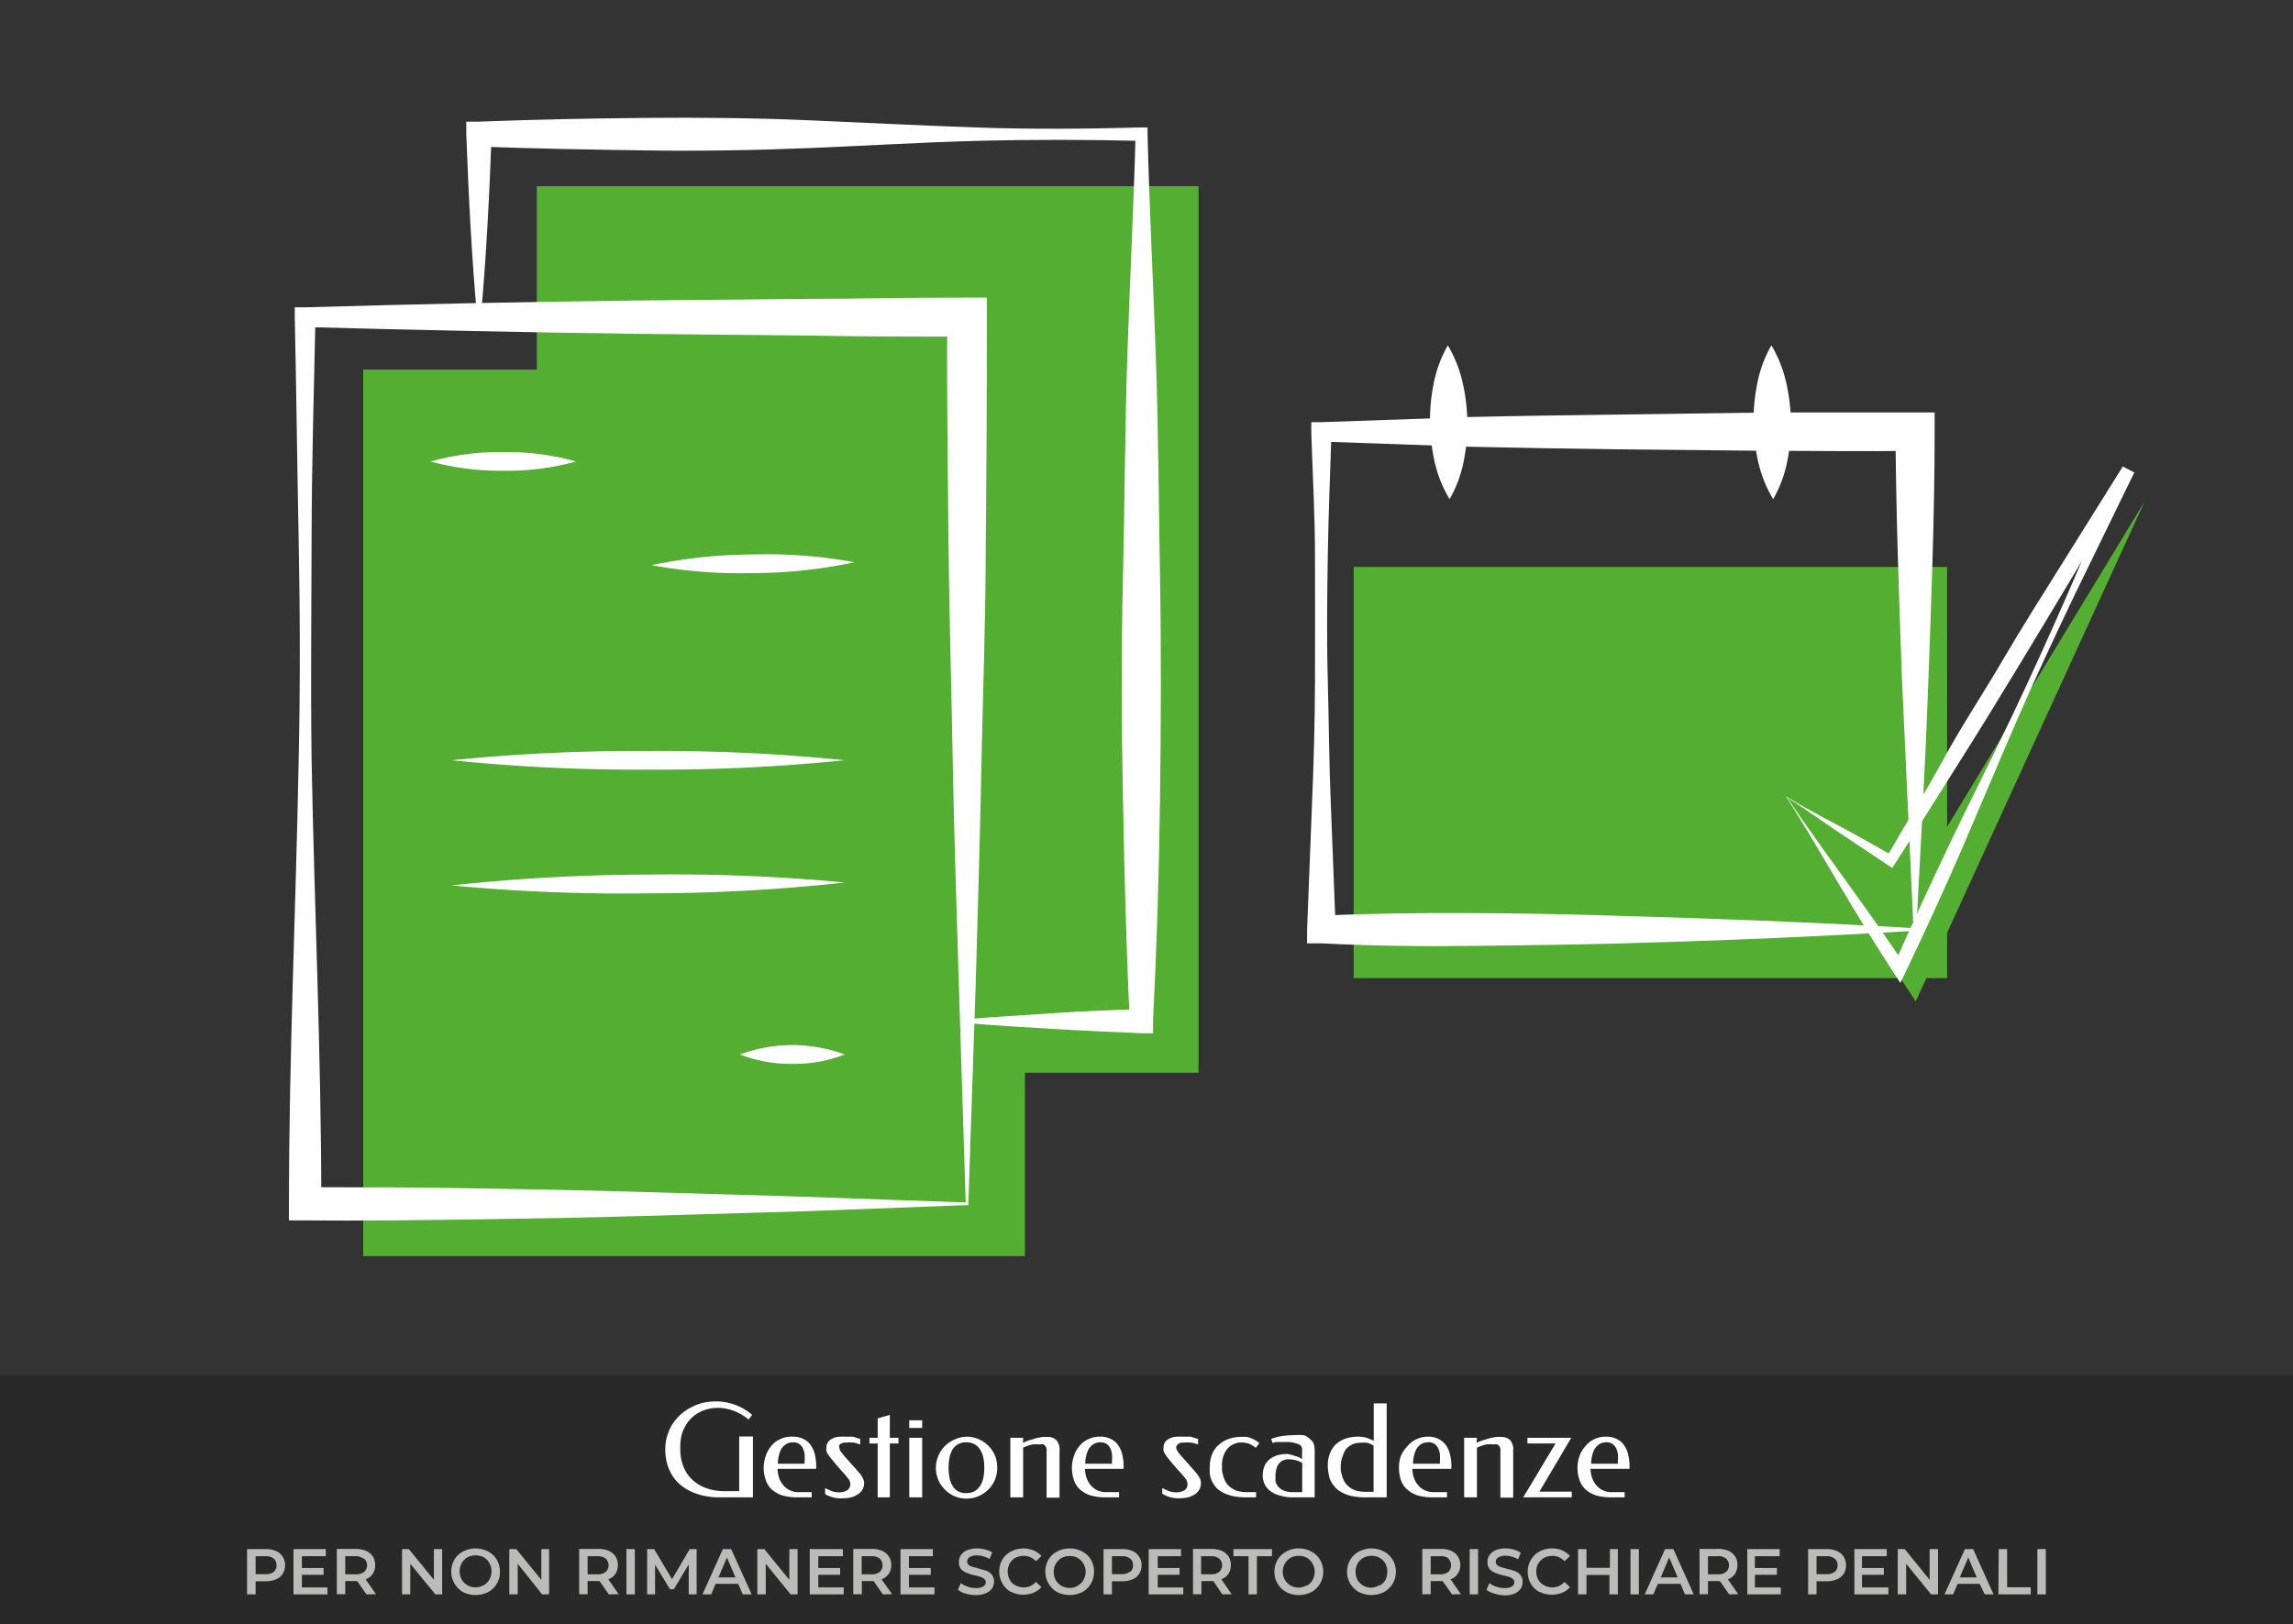
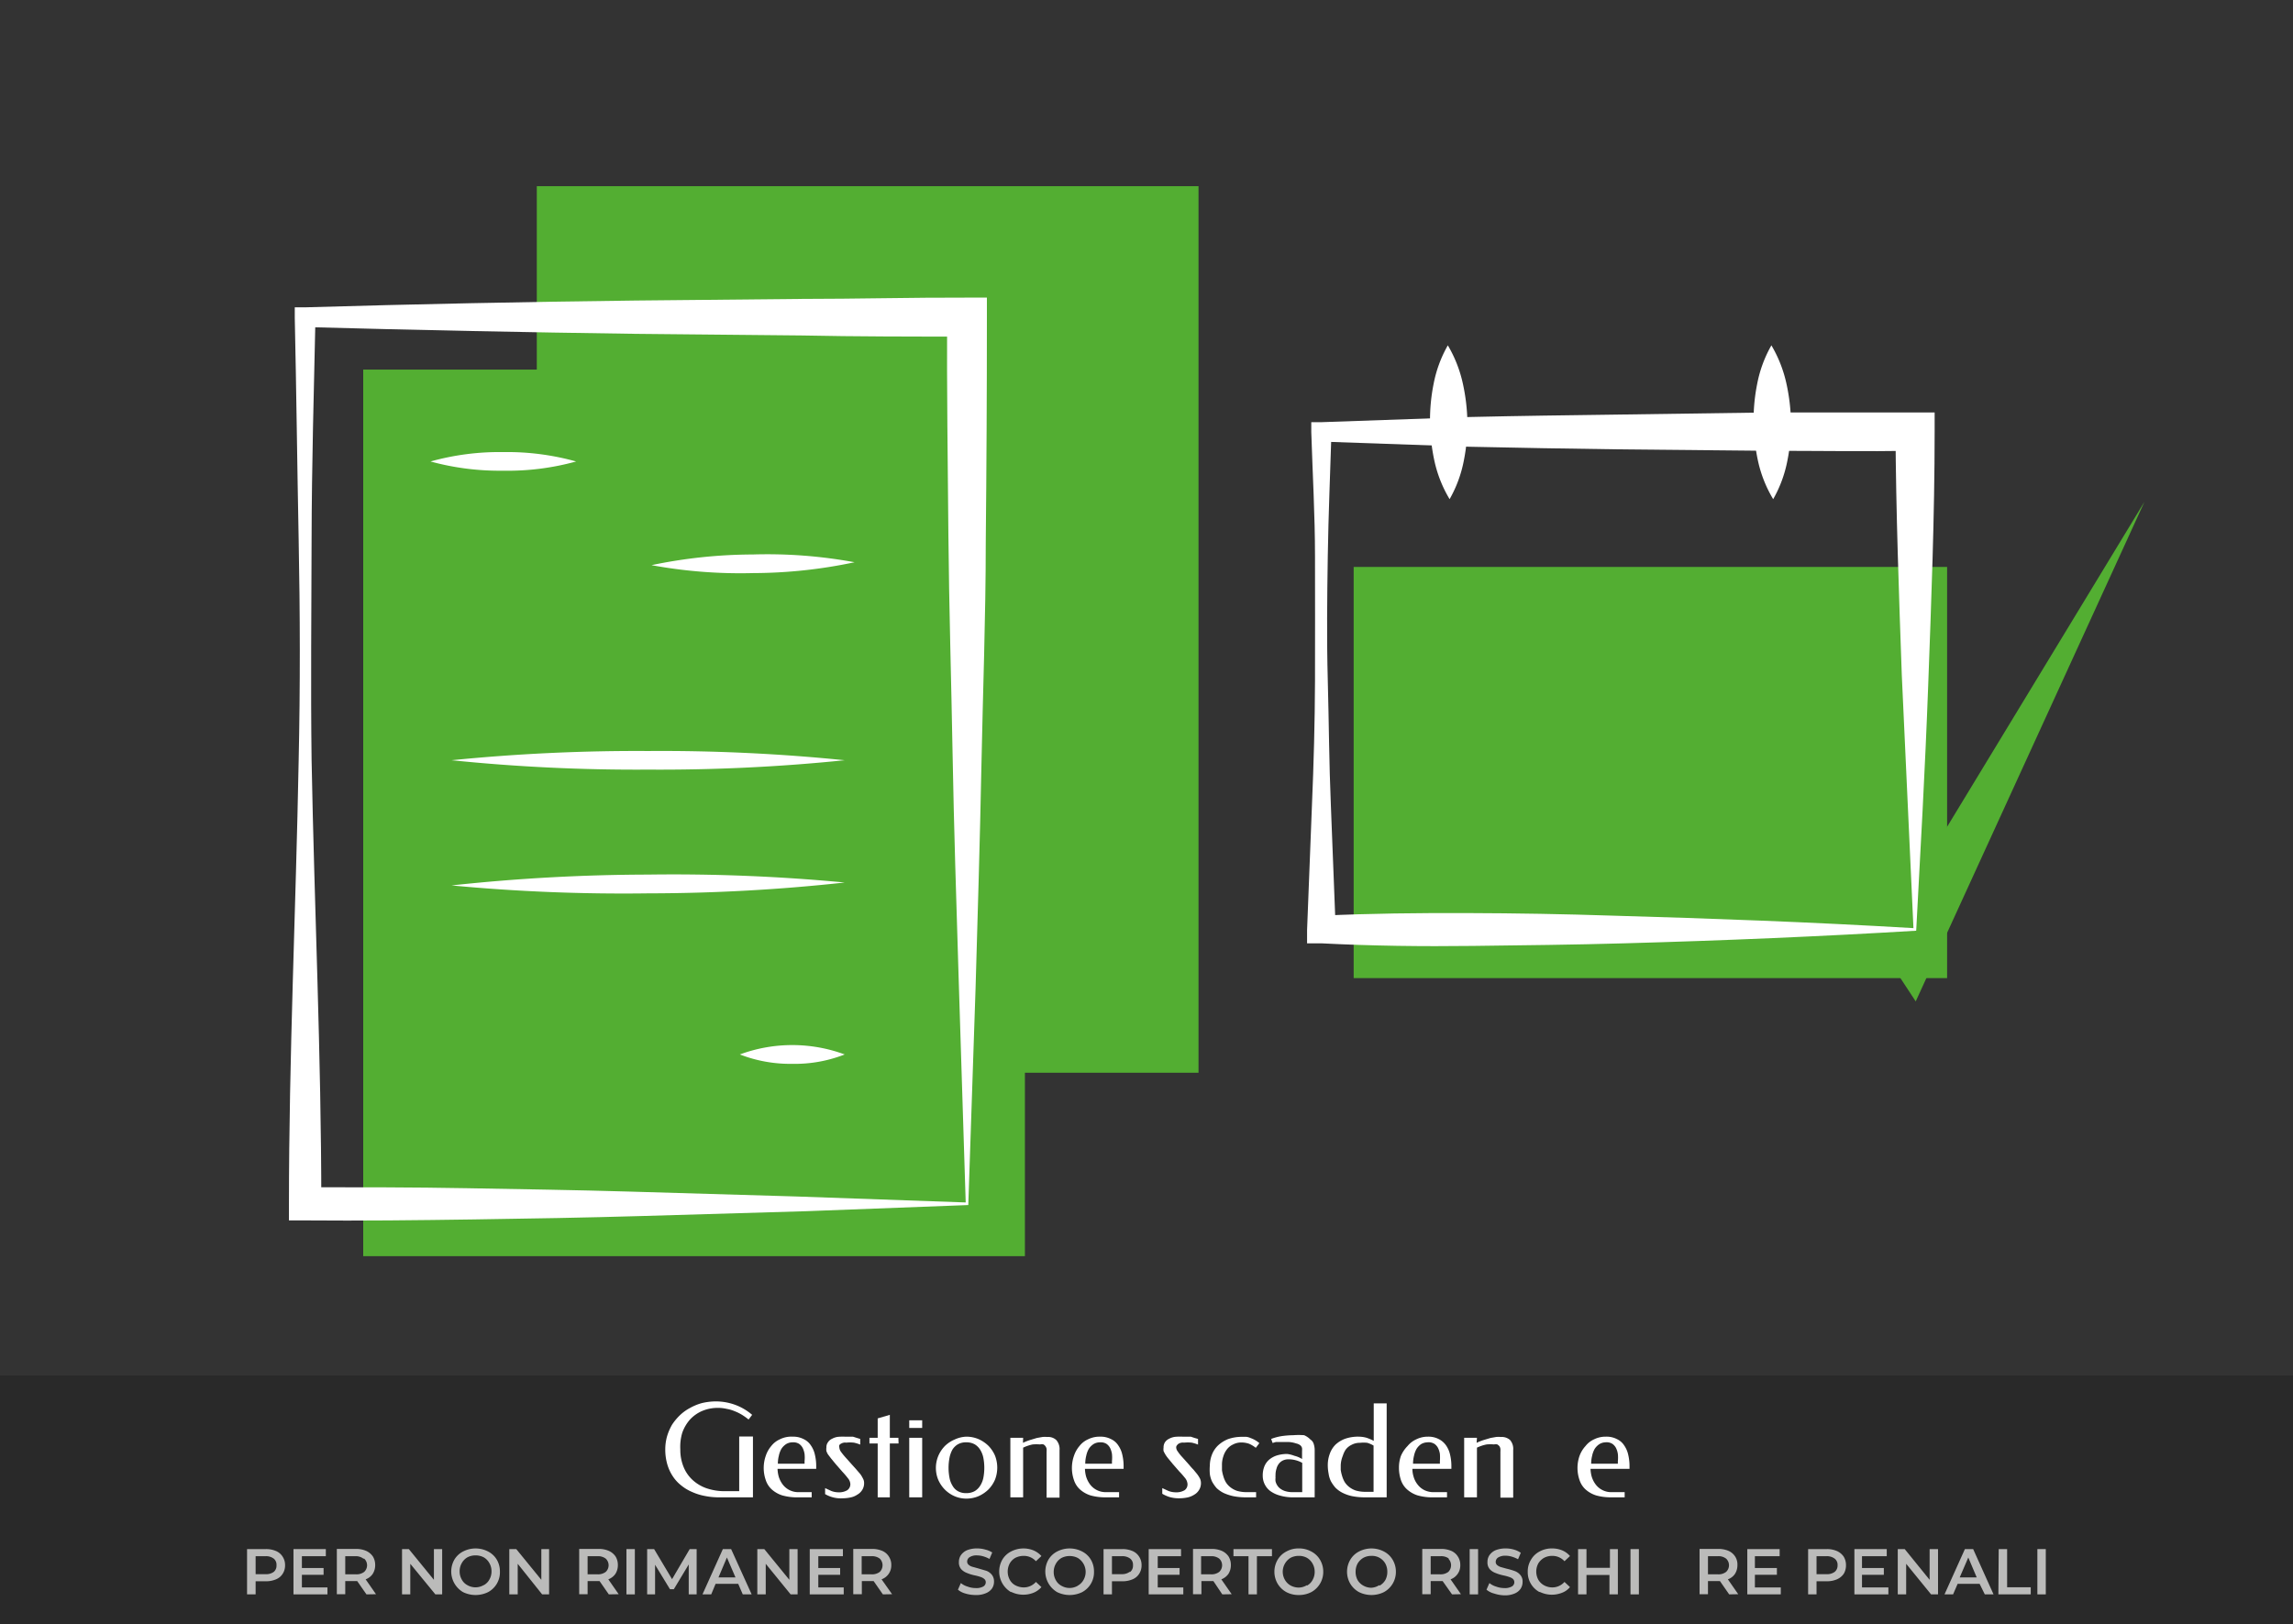
<svg xmlns="http://www.w3.org/2000/svg" viewBox="0 0 141.73 100.41">
  <rect x="0" y="0" width="141.73" height="100.41" fill="#333333" stroke="none" />
  <defs>
    <style>.cls-1{fill:#53ae32;}.cls-2{opacity:0.2;}.cls-3{fill:#fff;}.cls-4{fill:#bbbbba;}</style>
  </defs>
  <g id="Livello_1" data-name="Livello 1">
    <rect class="cls-1" x="83.67" y="35.05" width="36.68" height="25.42" />
    <rect class="cls-2" y="85.04" width="141.73" height="15.37" />
    <path class="cls-3" d="M42.05,89.6a2.78,2.78,0,0,0,.19,1.06,2.24,2.24,0,0,0,.55.82,2.49,2.49,0,0,0,.88.53,3.49,3.49,0,0,0,1.16.18h.86V88.81h.85v3.76H44.48a4.27,4.27,0,0,1-.89-.08,3.48,3.48,0,0,1-.81-.25,2.74,2.74,0,0,1-.68-.41,2.36,2.36,0,0,1-.52-.57,2.69,2.69,0,0,1-.34-.75,3.28,3.28,0,0,1-.12-.91,3,3,0,0,1,.11-.8,3.33,3.33,0,0,1,.31-.72,3.41,3.41,0,0,1,.49-.59,2.79,2.79,0,0,1,.63-.45,3.19,3.19,0,0,1,.74-.3,3.77,3.77,0,0,1,.83-.1,3.48,3.48,0,0,1,1.26.23,3.4,3.4,0,0,1,1,.6l-.22.29a3.89,3.89,0,0,0-.39-.28,2.82,2.82,0,0,0-.46-.23,2.29,2.29,0,0,0-.51-.15,2.33,2.33,0,0,0-.53-.06,2.47,2.47,0,0,0-1,.2,2.22,2.22,0,0,0-.74.53,2.5,2.5,0,0,0-.47.81A3,3,0,0,0,42.05,89.6Z" />
    <path class="cls-3" d="M49,88.82a1.38,1.38,0,0,1,.67.15,1.07,1.07,0,0,1,.45.39,1.6,1.6,0,0,1,.25.58,3,3,0,0,1,.08.69v.18H48.06a2.06,2.06,0,0,0,.07.47,1.58,1.58,0,0,0,.23.47,1.2,1.2,0,0,0,1,.5h.81v.32h-.82a3.33,3.33,0,0,1-1-.12,1.79,1.79,0,0,1-.65-.37,1.35,1.35,0,0,1-.37-.58,2.28,2.28,0,0,1,0-1.49,1.82,1.82,0,0,1,.34-.61,1.41,1.41,0,0,1,.54-.42A1.58,1.58,0,0,1,49,88.82Zm0,.35a.76.76,0,0,0-.41.11,1,1,0,0,0-.29.29,1.47,1.47,0,0,0-.16.43,2,2,0,0,0-.06.49h1.65v-.16a2.12,2.12,0,0,0,0-.44,1.27,1.27,0,0,0-.11-.36.71.71,0,0,0-.22-.26A.66.66,0,0,0,49,89.17Z" />
    <path class="cls-3" d="M52.21,88.82h.29l.22,0,.22.07.23.07v.35a2.22,2.22,0,0,0-.39-.12,2.14,2.14,0,0,0-.48,0,.39.39,0,0,0-.14,0,.44.44,0,0,0-.15.05.32.32,0,0,0-.13.1.25.25,0,0,0,0,.15.51.51,0,0,0,.09.25,4.13,4.13,0,0,0,.29.36l.42.47.26.29.24.28a1.91,1.91,0,0,1,.16.27.54.54,0,0,1,.07.27.78.78,0,0,1-.12.44.86.86,0,0,1-.31.29,1.13,1.13,0,0,1-.42.17,2.5,2.5,0,0,1-.47.05A1.91,1.91,0,0,1,51,92.37L51,92l.39.18a1.26,1.26,0,0,0,.43.08,1,1,0,0,0,.55-.13.45.45,0,0,0,.19-.38.61.61,0,0,0-.15-.36,5.19,5.19,0,0,0-.35-.41l-.41-.47-.28-.34-.19-.25a1,1,0,0,1-.1-.21.78.78,0,0,1,0-.22.52.52,0,0,1,.1-.33.58.58,0,0,1,.25-.21,1,1,0,0,1,.37-.12A3.33,3.33,0,0,1,52.21,88.82Z" />
    <path class="cls-3" d="M55.54,89.24H55v3.33h-.75V89.24h-.51v-.35h.51v-1.2l.75-.22v1.42h.53Z" />
    <path class="cls-3" d="M57,88.28h-.8v-.47H57Zm0,4.29h-.8V88.89H57Z" />
    <path class="cls-3" d="M59.72,88.82a1.94,1.94,0,0,1,.76.15,2.11,2.11,0,0,1,.61.41,2,2,0,0,1,.41.61,2.05,2.05,0,0,1,0,1.49,2,2,0,0,1-.41.61,2.11,2.11,0,0,1-.61.41,1.94,1.94,0,0,1-.76.15A1.85,1.85,0,0,1,59,92.5a1.94,1.94,0,0,1-.6-.41,2,2,0,0,1-.41-.61A1.93,1.93,0,0,1,58,90a2,2,0,0,1,.41-.61A1.94,1.94,0,0,1,59,89,1.85,1.85,0,0,1,59.72,88.82Zm0,.35a1,1,0,0,0-.51.12,1,1,0,0,0-.34.33,1.73,1.73,0,0,0-.18.5,3.29,3.29,0,0,0,0,1.25,1.43,1.43,0,0,0,.19.49.87.87,0,0,0,.33.33,1,1,0,0,0,.51.12,1.05,1.05,0,0,0,.52-.12,1,1,0,0,0,.34-.33,1.44,1.44,0,0,0,.2-.49,3.29,3.29,0,0,0,0-1.25,1.5,1.5,0,0,0-.2-.5,1,1,0,0,0-.34-.33A1.05,1.05,0,0,0,59.71,89.17Z" />
    <path class="cls-3" d="M63.23,89.2a3.08,3.08,0,0,1,.46-.18l.4-.12.34-.06a1.51,1.51,0,0,1,.3,0,.73.73,0,0,1,.56.19.84.84,0,0,1,.2.62v2.94h-.8V89.75a1.09,1.09,0,0,0,0-.18.46.46,0,0,0-.07-.16.43.43,0,0,0-.12-.11.43.43,0,0,0-.21,0,2.91,2.91,0,0,0-.46,0,2.57,2.57,0,0,0-.59.2v3.07h-.79V88.89h.79Z" />
    <path class="cls-3" d="M68,88.82a1.38,1.38,0,0,1,.67.15,1.07,1.07,0,0,1,.45.39,1.6,1.6,0,0,1,.25.58,3,3,0,0,1,.08.69v.18H67.06a2.06,2.06,0,0,0,.07.47,1.58,1.58,0,0,0,.23.47,1.2,1.2,0,0,0,1,.5h.81v.32h-.82a3.33,3.33,0,0,1-.95-.12,1.79,1.79,0,0,1-.65-.37,1.35,1.35,0,0,1-.37-.58,2.28,2.28,0,0,1,0-1.49,1.82,1.82,0,0,1,.34-.61,1.41,1.41,0,0,1,.54-.42A1.58,1.58,0,0,1,68,88.82Zm0,.35a.76.76,0,0,0-.41.11,1,1,0,0,0-.29.29,1.47,1.47,0,0,0-.16.43,2,2,0,0,0-.06.49h1.65v-.16a2.12,2.12,0,0,0,0-.44,1.27,1.27,0,0,0-.11-.36.71.71,0,0,0-.22-.26A.66.66,0,0,0,68,89.17Z" />
    <path class="cls-3" d="M73.09,88.82h.28l.23,0,.21.07.24.07v.35a2.22,2.22,0,0,0-.39-.12,2.28,2.28,0,0,0-.48,0,.36.36,0,0,0-.14,0,.43.43,0,0,0-.16.05.29.29,0,0,0-.12.1.2.2,0,0,0-.06.15.45.45,0,0,0,.1.25,2.82,2.82,0,0,0,.29.36l.42.47a3.58,3.58,0,0,0,.26.29l.23.28a2,2,0,0,1,.17.27.66.66,0,0,1,.06.27.78.78,0,0,1-.12.44.83.83,0,0,1-.3.29,1.28,1.28,0,0,1-.42.17,2.61,2.61,0,0,1-.48.05,2.12,2.12,0,0,1-.59-.07,2.06,2.06,0,0,1-.48-.21l0-.35.39.18a1.32,1.32,0,0,0,.44.08,1,1,0,0,0,.55-.13.44.44,0,0,0,.18-.38.66.66,0,0,0-.14-.36c-.1-.12-.21-.26-.36-.41l-.41-.47-.28-.34a2.09,2.09,0,0,1-.18-.25,2.21,2.21,0,0,1-.11-.21.78.78,0,0,1,0-.22.58.58,0,0,1,.09-.33.64.64,0,0,1,.25-.21,1.07,1.07,0,0,1,.37-.12A3.48,3.48,0,0,1,73.09,88.82Z" />
    <path class="cls-3" d="M77.62,89.51a1.81,1.81,0,0,0-.41-.25,1.42,1.42,0,0,0-.48-.08,1.07,1.07,0,0,0-.51.12,1,1,0,0,0-.38.3,1.37,1.37,0,0,0-.23.45,1.61,1.61,0,0,0-.08.54c0,.09,0,.19,0,.3a2.33,2.33,0,0,0,.08.36,1.69,1.69,0,0,0,.15.37,1.19,1.19,0,0,0,.28.32,1.39,1.39,0,0,0,.42.23,2.13,2.13,0,0,0,.6.08h.58v.32h-.58a4,4,0,0,1-.82-.07,2.91,2.91,0,0,1-.61-.2A1.82,1.82,0,0,1,75.2,92a2.21,2.21,0,0,1-.28-.4,1.59,1.59,0,0,1-.14-.47,3,3,0,0,1,0-.52,1.91,1.91,0,0,1,.13-.68,1.59,1.59,0,0,1,.38-.57,2,2,0,0,1,.62-.39,2.56,2.56,0,0,1,.87-.14l.26,0a.92.92,0,0,1,.27.08,1.63,1.63,0,0,1,.53.31Z" />
    <path class="cls-3" d="M79.65,89.15l-.33,0-.25,0-.21,0-.2.06-.09-.25a3.18,3.18,0,0,1,.69-.18,5.29,5.29,0,0,1,.67-.05,4.27,4.27,0,0,1,.68,0A1.22,1.22,0,0,1,81,89a.48.48,0,0,1,.2.27,1.25,1.25,0,0,1,.06.42v2.88H80a2.88,2.88,0,0,1-.89-.11,1.82,1.82,0,0,1-.61-.29,1.18,1.18,0,0,1-.45-.93,1.5,1.5,0,0,1,.1-.58,1.08,1.08,0,0,1,.3-.42,1.38,1.38,0,0,1,.48-.26,2.11,2.11,0,0,1,.64-.09A1.9,1.9,0,0,1,80,90a1.68,1.68,0,0,1,.48.2v-.49a1.1,1.1,0,0,0,0-.18.33.33,0,0,0-.1-.17.63.63,0,0,0-.26-.12A1.78,1.78,0,0,0,79.65,89.15Zm.84,3.1V90.44a1.61,1.61,0,0,0-.39-.16,1.63,1.63,0,0,0-.45-.06.78.78,0,0,0-.35.07.69.69,0,0,0-.25.2.81.81,0,0,0-.15.31,1.25,1.25,0,0,0-.06.4,1,1,0,0,0,0,.16.93.93,0,0,0,0,.22.82.82,0,0,0,.1.24.76.76,0,0,0,.19.21,1,1,0,0,0,.32.16,1.58,1.58,0,0,0,.47.06Z" />
    <path class="cls-3" d="M84.41,92.57a4,4,0,0,1-.82-.07,2.42,2.42,0,0,1-.61-.21,1.67,1.67,0,0,1-.44-.32,2.21,2.21,0,0,1-.28-.4,1.59,1.59,0,0,1-.14-.47,2.73,2.73,0,0,1-.05-.5,2,2,0,0,1,.12-.71,1.52,1.52,0,0,1,.35-.57,1.79,1.79,0,0,1,.6-.37,2.43,2.43,0,0,1,.86-.13,1.92,1.92,0,0,1,.44.06,2.76,2.76,0,0,1,.47.2V86.76h.8v5.81Zm-1.54-2c0,.09,0,.19,0,.3a2.33,2.33,0,0,0,.08.36,1.69,1.69,0,0,0,.15.37,1.19,1.19,0,0,0,.28.32,1.39,1.39,0,0,0,.42.23,2.13,2.13,0,0,0,.6.08h.5V89.37a1.71,1.71,0,0,0-.39-.17,2,2,0,0,0-.45,0,1.07,1.07,0,0,0-.51.12,1,1,0,0,0-.38.31A1.53,1.53,0,0,0,83,90,1.7,1.7,0,0,0,82.87,90.59Z" />
    <path class="cls-3" d="M88.26,88.82a1.38,1.38,0,0,1,.67.15,1.2,1.2,0,0,1,.45.39,1.6,1.6,0,0,1,.25.58,3,3,0,0,1,.08.69v.18H87.3a1.62,1.62,0,0,0,.07.47,1.37,1.37,0,0,0,.23.47,1.2,1.2,0,0,0,.41.36,1.29,1.29,0,0,0,.62.14h.81v.32h-.82a3.33,3.33,0,0,1-1-.12,1.79,1.79,0,0,1-.65-.37,1.37,1.37,0,0,1-.38-.58,2.37,2.37,0,0,1-.12-.78,2.12,2.12,0,0,1,.12-.71A2,2,0,0,1,87,89.4a1.52,1.52,0,0,1,.55-.42A1.58,1.58,0,0,1,88.26,88.82Zm0,.35a.82.82,0,0,0-.42.11,1,1,0,0,0-.28.29,1.47,1.47,0,0,0-.16.43,2,2,0,0,0-.06.49H89v-.16a3.13,3.13,0,0,0,0-.44,1.27,1.27,0,0,0-.11-.36.71.71,0,0,0-.22-.26A.69.69,0,0,0,88.22,89.17Z" />
    <path class="cls-3" d="M91.27,89.2a3.08,3.08,0,0,1,.46-.18l.4-.12.34-.06a1.67,1.67,0,0,1,.31,0,.76.76,0,0,1,.56.19.84.84,0,0,1,.19.62v2.94h-.79V89.75a1.1,1.1,0,0,0,0-.18.44.44,0,0,0-.06-.16.69.69,0,0,0-.13-.11.42.42,0,0,0-.2,0,2.68,2.68,0,0,0-.46,0,2.48,2.48,0,0,0-.6.2v3.07h-.79V88.89h.79Z" />
-     <path class="cls-3" d="M95.15,92.22h2v.35h-3l2-3.33H94.41v-.35h2.71Z" />
    <path class="cls-3" d="M99.27,88.82a1.38,1.38,0,0,1,.67.15,1.07,1.07,0,0,1,.45.39,1.6,1.6,0,0,1,.25.58,3,3,0,0,1,.08.69v.18H98.31a2.06,2.06,0,0,0,.07.47,1.58,1.58,0,0,0,.23.47,1.2,1.2,0,0,0,1,.5h.81v.32h-.82a3.33,3.33,0,0,1-.95-.12,1.79,1.79,0,0,1-.65-.37,1.35,1.35,0,0,1-.37-.58,2.28,2.28,0,0,1,0-1.49A1.82,1.82,0,0,1,98,89.4a1.41,1.41,0,0,1,.54-.42A1.58,1.58,0,0,1,99.27,88.82Zm0,.35a.76.76,0,0,0-.41.11,1,1,0,0,0-.29.29,1.47,1.47,0,0,0-.16.43,2,2,0,0,0-.06.49H100v-.16a2.12,2.12,0,0,0,0-.44,1.27,1.27,0,0,0-.11-.36.71.71,0,0,0-.22-.26A.66.66,0,0,0,99.23,89.17Z" />
    <path class="cls-4" d="M17.06,95.89a.89.89,0,0,1,.41.35.92.92,0,0,1,.15.53.94.94,0,0,1-.15.53.87.87,0,0,1-.41.34,1.54,1.54,0,0,1-.63.12H15.8v.81h-.53v-2.8h1.16A1.54,1.54,0,0,1,17.06,95.89Zm-.14,1.29a.49.49,0,0,0,.17-.41.48.48,0,0,0-.17-.41.79.79,0,0,0-.52-.15h-.6v1.11h.6A.79.79,0,0,0,16.92,97.18Z" />
    <path class="cls-4" d="M20.24,98.14v.43h-2.1v-2.8h2v.44H18.66v.73H20v.42H18.66v.78Z" />
    <path class="cls-4" d="M22.65,98.57l-.57-.82h-.74v.81h-.52v-2.8H22a1.54,1.54,0,0,1,.63.12,1,1,0,0,1,.42.35,1,1,0,0,1,.14.53,1,1,0,0,1-.15.54.89.89,0,0,1-.44.34l.64.92Zm-.19-2.21a.78.78,0,0,0-.51-.15h-.61v1.12H22a.78.78,0,0,0,.51-.15.56.56,0,0,0,0-.82Z" />
    <path class="cls-4" d="M27.33,95.77v2.8h-.42l-1.55-1.89v1.89h-.51v-2.8h.42l1.55,1.9v-1.9Z" />
    <path class="cls-4" d="M28.62,98.43a1.48,1.48,0,0,1-.54-2,1.33,1.33,0,0,1,.54-.51,1.68,1.68,0,0,1,1.55,0,1.33,1.33,0,0,1,.54.51,1.43,1.43,0,0,1,.19.74,1.39,1.39,0,0,1-.73,1.26,1.76,1.76,0,0,1-1.55,0ZM29.9,98a.84.84,0,0,0,.35-.35,1,1,0,0,0,.13-.51,1,1,0,0,0-.13-.5.93.93,0,0,0-.35-.36,1.07,1.07,0,0,0-.51-.12,1.06,1.06,0,0,0-.5.12.93.93,0,0,0-.35.36,1,1,0,0,0-.13.5,1,1,0,0,0,.13.51.84.84,0,0,0,.35.35,1,1,0,0,0,1,0Z" />
    <path class="cls-4" d="M33.94,95.77v2.8h-.43L32,96.68v1.89h-.52v-2.8h.43l1.55,1.9v-1.9Z" />
    <path class="cls-4" d="M37.63,98.57l-.57-.82h-.74v.81H35.8v-2.8H37a1.54,1.54,0,0,1,.63.12,1,1,0,0,1,.42.35,1,1,0,0,1,.14.53,1,1,0,0,1-.15.54.94.94,0,0,1-.44.34l.64.92Zm-.19-2.21a.78.78,0,0,0-.51-.15h-.61v1.12h.61a.78.78,0,0,0,.51-.15.56.56,0,0,0,0-.82Z" />
    <path class="cls-4" d="M38.72,95.77h.52v2.8h-.52Z" />
    <path class="cls-4" d="M42.57,98.57V96.72l-.92,1.53h-.24l-.92-1.51v1.83H40v-2.8h.43l1.11,1.86,1.09-1.86h.43v2.8Z" />
    <path class="cls-4" d="M45.63,97.92h-1.4l-.27.65h-.54l1.26-2.8h.51l1.27,2.8h-.55Zm-.17-.4-.53-1.23-.52,1.23Z" />
    <path class="cls-4" d="M49.3,95.77v2.8h-.43l-1.54-1.89v1.89h-.52v-2.8h.43l1.55,1.9v-1.9Z" />
    <path class="cls-4" d="M52.15,98.14v.43h-2.1v-2.8H52.1v.44H50.58v.73h1.35v.42H50.58v.78Z" />
    <path class="cls-4" d="M54.57,98.57,54,97.75h-.73v.81h-.53v-2.8h1.16a1.54,1.54,0,0,1,.63.12.89.89,0,0,1,.41.35.92.92,0,0,1,.15.53.91.91,0,0,1-.6.88l.65.92Zm-.19-2.21a.79.79,0,0,0-.52-.15h-.6v1.12h.6a.79.79,0,0,0,.52-.15.58.58,0,0,0,0-.82Z" />
-     <path class="cls-4" d="M57.76,98.14v.43h-2.1v-2.8h2v.44H56.18v.73h1.35v.42H56.18v.78Z" />
    <path class="cls-4" d="M59.68,98.52a1.22,1.22,0,0,1-.47-.24l.18-.41a1.19,1.19,0,0,0,.42.22,1.43,1.43,0,0,0,.5.09.86.86,0,0,0,.47-.1.3.3,0,0,0,.15-.26.25.25,0,0,0-.09-.2.61.61,0,0,0-.21-.12,2.86,2.86,0,0,0-.36-.1,2.71,2.71,0,0,1-.52-.16.89.89,0,0,1-.34-.23.63.63,0,0,1-.14-.44.74.74,0,0,1,.12-.42.91.91,0,0,1,.38-.31,1.64,1.64,0,0,1,.62-.11,1.79,1.79,0,0,1,.51.07,1.39,1.39,0,0,1,.43.18l-.17.4a1.8,1.8,0,0,0-.38-.16,1.43,1.43,0,0,0-.39-.06.8.8,0,0,0-.46.11.32.32,0,0,0-.15.27.25.25,0,0,0,.09.2.57.57,0,0,0,.22.12l.36.1.51.15a.81.81,0,0,1,.34.24.65.65,0,0,1,.14.43.76.76,0,0,1-.12.42.85.85,0,0,1-.39.3,1.46,1.46,0,0,1-.62.11A2.18,2.18,0,0,1,59.68,98.52Z" />
    <path class="cls-4" d="M62.49,98.43a1.48,1.48,0,0,1-.54-2,1.33,1.33,0,0,1,.54-.51,1.66,1.66,0,0,1,1.39-.07,1.42,1.42,0,0,1,.49.35l-.34.32a1,1,0,0,0-.75-.33,1.14,1.14,0,0,0-.52.12.91.91,0,0,0-.35.35,1.07,1.07,0,0,0,0,1,.84.84,0,0,0,.35.35,1.14,1.14,0,0,0,.52.13,1,1,0,0,0,.75-.34l.34.32a1.3,1.3,0,0,1-.49.35,1.7,1.7,0,0,1-1.39-.06Z" />
    <path class="cls-4" d="M65.34,98.43a1.48,1.48,0,0,1-.54-2,1.33,1.33,0,0,1,.54-.51,1.68,1.68,0,0,1,1.55,0,1.33,1.33,0,0,1,.54.51,1.43,1.43,0,0,1,.19.74,1.39,1.39,0,0,1-.73,1.26,1.76,1.76,0,0,1-1.55,0Zm1.28-.4a.91.91,0,0,0,.35-.35,1,1,0,0,0,0-1,1,1,0,0,0-.35-.36,1.07,1.07,0,0,0-.51-.12,1.06,1.06,0,0,0-.5.12.93.93,0,0,0-.35.36,1,1,0,0,0-.13.5,1,1,0,0,0,.13.51.84.84,0,0,0,.35.35,1,1,0,0,0,1,0Z" />
    <path class="cls-4" d="M70,95.89a.89.89,0,0,1,.41.35.92.92,0,0,1,.15.53.94.94,0,0,1-.15.53.87.87,0,0,1-.41.34,1.54,1.54,0,0,1-.63.12h-.64v.81h-.52v-2.8h1.16A1.54,1.54,0,0,1,70,95.89Zm-.14,1.29a.49.49,0,0,0,.17-.41.48.48,0,0,0-.17-.41.79.79,0,0,0-.52-.15h-.61v1.11h.61A.79.79,0,0,0,69.82,97.18Z" />
    <path class="cls-4" d="M73.14,98.14v.43H71v-2.8h2v.44H71.56v.73h1.35v.42H71.56v.78Z" />
    <path class="cls-4" d="M75.55,98.57,75,97.75h-.74v.81h-.52v-2.8h1.15a1.54,1.54,0,0,1,.63.12,1,1,0,0,1,.42.35,1,1,0,0,1,.14.53,1,1,0,0,1-.15.54.94.94,0,0,1-.44.34l.64.92Zm-.19-2.21a.78.78,0,0,0-.51-.15h-.61v1.12h.61a.78.78,0,0,0,.51-.15.56.56,0,0,0,0-.82Z" />
    <path class="cls-4" d="M77.17,96.21h-.93v-.44h2.38v.44h-.93v2.36h-.52Z" />
    <path class="cls-4" d="M79.51,98.43a1.42,1.42,0,0,1-.54-.52,1.47,1.47,0,0,1,0-1.48,1.33,1.33,0,0,1,.54-.51,1.52,1.52,0,0,1,.77-.19,1.54,1.54,0,0,1,.77.19,1.33,1.33,0,0,1,.54.51,1.44,1.44,0,0,1,.2.74,1.42,1.42,0,0,1-.74,1.26,1.65,1.65,0,0,1-.77.18A1.62,1.62,0,0,1,79.51,98.43Zm1.27-.4a.84.84,0,0,0,.35-.35,1,1,0,0,0,.13-.51,1,1,0,0,0-.13-.5.93.93,0,0,0-.35-.36,1,1,0,0,0-.5-.12,1.07,1.07,0,0,0-.51.12,1,1,0,0,0-.35.36,1,1,0,0,0,0,1,.91.91,0,0,0,.35.35,1.07,1.07,0,0,0,.51.13A1,1,0,0,0,80.78,98Z" />
    <path class="cls-4" d="M84,98.43a1.42,1.42,0,0,1-.54-.52,1.47,1.47,0,0,1,0-1.48,1.33,1.33,0,0,1,.54-.51,1.66,1.66,0,0,1,1.54,0,1.33,1.33,0,0,1,.54.51,1.44,1.44,0,0,1,.2.74,1.42,1.42,0,0,1-.74,1.26,1.74,1.74,0,0,1-1.54,0Zm1.27-.4a.93.93,0,0,0,.36-.35,1.07,1.07,0,0,0,.12-.51,1.06,1.06,0,0,0-.12-.5.94.94,0,0,0-.86-.48,1,1,0,0,0-.5.12,1,1,0,0,0-.36.36,1.06,1.06,0,0,0-.12.5,1.07,1.07,0,0,0,.12.51.93.93,0,0,0,.36.35,1,1,0,0,0,.5.13A1,1,0,0,0,85.25,98Z" />
    <path class="cls-4" d="M89.75,98.57l-.58-.82h-.74v.81h-.52v-2.8h1.16a1.54,1.54,0,0,1,.63.12.89.89,0,0,1,.41.35.92.92,0,0,1,.15.53.91.91,0,0,1-.6.88l.64.92Zm-.19-2.21a.79.79,0,0,0-.52-.15h-.61v1.12H89a.79.79,0,0,0,.52-.15.58.58,0,0,0,0-.82Z" />
    <path class="cls-4" d="M90.84,95.77h.52v2.8h-.52Z" />
    <path class="cls-4" d="M92.36,98.52a1.2,1.2,0,0,1-.48-.24l.18-.41a1.19,1.19,0,0,0,.42.22,1.47,1.47,0,0,0,.5.09.86.86,0,0,0,.47-.1.3.3,0,0,0,.15-.26.28.28,0,0,0-.08-.2.66.66,0,0,0-.22-.12,2.86,2.86,0,0,0-.36-.1,2.71,2.71,0,0,1-.52-.16.89.89,0,0,1-.34-.23.63.63,0,0,1-.14-.44.74.74,0,0,1,.12-.42.91.91,0,0,1,.38-.31,1.65,1.65,0,0,1,.63-.11,1.73,1.73,0,0,1,.5.07A1.39,1.39,0,0,1,94,96l-.17.4a1.8,1.8,0,0,0-.38-.16,1.32,1.32,0,0,0-.39-.06.82.82,0,0,0-.46.11.32.32,0,0,0-.15.27.25.25,0,0,0,.09.2.66.66,0,0,0,.22.12l.36.1a4.13,4.13,0,0,1,.51.15.81.81,0,0,1,.34.24.6.6,0,0,1,.14.43.76.76,0,0,1-.12.42.83.83,0,0,1-.38.3,1.51,1.51,0,0,1-.63.11A2.16,2.16,0,0,1,92.36,98.52Z" />
    <path class="cls-4" d="M95.16,98.43a1.39,1.39,0,0,1-.73-1.26,1.35,1.35,0,0,1,.2-.74,1.3,1.3,0,0,1,.53-.51,1.54,1.54,0,0,1,.77-.19,1.61,1.61,0,0,1,.63.12,1.3,1.3,0,0,1,.48.35l-.34.32a1,1,0,0,0-.75-.33,1.07,1.07,0,0,0-.51.12,1,1,0,0,0-.36.35,1.07,1.07,0,0,0,0,1,.93.93,0,0,0,.36.35,1.07,1.07,0,0,0,.51.13,1,1,0,0,0,.75-.34l.34.32a1.16,1.16,0,0,1-.49.35,1.7,1.7,0,0,1-1.39-.06Z" />
    <path class="cls-4" d="M100,95.77v2.8h-.52v-1.2H98.06v1.2h-.52v-2.8h.52v1.16h1.45V95.77Z" />
    <path class="cls-4" d="M100.78,95.77h.52v2.8h-.52Z" />
-     <path class="cls-4" d="M103.87,97.92h-1.4l-.28.65h-.53l1.26-2.8h.51l1.26,2.8h-.54Zm-.17-.4-.53-1.23-.52,1.23Z" />
    <path class="cls-4" d="M106.88,98.57l-.57-.82h-.74v.81h-.52v-2.8h1.15a1.59,1.59,0,0,1,.64.12.94.94,0,0,1,.41.35.91.91,0,0,1,.14.53,1,1,0,0,1-.15.54.89.89,0,0,1-.44.34l.64.92Zm-.19-2.21a.76.76,0,0,0-.51-.15h-.61v1.12h.61a.76.76,0,0,0,.51-.15.56.56,0,0,0,0-.82Z" />
    <path class="cls-4" d="M110.07,98.14v.43H108v-2.8h2v.44h-1.53v.73h1.36v.42h-1.36v.78Z" />
    <path class="cls-4" d="M113.54,95.89a1,1,0,0,1,.42.35,1,1,0,0,1,.14.53,1,1,0,0,1-.14.53,1,1,0,0,1-.42.34,1.54,1.54,0,0,1-.63.12h-.63v.81h-.52v-2.8h1.15A1.54,1.54,0,0,1,113.54,95.89Zm-.14,1.29a.5.5,0,0,0,.18-.41.48.48,0,0,0-.18-.41.79.79,0,0,0-.52-.15h-.6v1.11h.6A.79.79,0,0,0,113.4,97.18Z" />
    <path class="cls-4" d="M116.72,98.14v.43h-2.1v-2.8h2v.44h-1.53v.73h1.35v.42h-1.35v.78Z" />
    <path class="cls-4" d="M119.79,95.77v2.8h-.43l-1.54-1.89v1.89h-.52v-2.8h.43l1.54,1.9v-1.9Z" />
    <path class="cls-4" d="M122.36,97.92H121l-.28.65h-.53l1.26-2.8h.51l1.26,2.8h-.54Zm-.18-.4-.52-1.23-.53,1.23Z" />
    <path class="cls-4" d="M123.54,95.77h.52v2.36h1.46v.44h-2Z" />
    <path class="cls-4" d="M125.93,95.77h.52v2.8h-.52Z" />
    <rect class="cls-1" x="22.45" y="22.85" width="40.9" height="54.81" />
    <rect class="cls-1" x="33.18" y="11.51" width="40.9" height="54.81" />
-     <path class="cls-3" d="M29.49,19.61c-.34-3.78-.53-7.56-.67-11.34l0-.75.81,0c3.41-.13,6.82-.2,10.23-.23s6.81,0,10.22.15,6.82.32,10.23.44,6.81.09,10.22,0h.4v.41c.11,4.57.35,9.14.51,13.7s.18,9.14.26,13.71.06,9.13,0,13.7-.2,9.14-.43,13.7l0,.78-.7,0c-1.79-.08-3.57-.15-5.36-.26s-3.58-.21-5.37-.36V63c1.79-.15,3.58-.24,5.37-.37s3.57-.17,5.36-.26l-.74.74c-.22-4.56-.33-9.13-.42-13.7s-.11-9.13,0-13.7.12-9.14.27-13.71.39-9.13.51-13.7l.4.41c-3.41-.08-6.81-.09-10.22,0s-6.82.3-10.23.44-6.81.2-10.22.15S33,9.19,29.6,9.06l.79-.79c-.14,3.78-.33,7.56-.67,11.34Z" />
    <path class="cls-3" d="M59.85,74.5l-10,.38-10.22.3c-3.43.1-6.89.16-10.36.21s-6.94.09-10.41.06h-1v-1c0-9.14.43-18.27.6-27.41.1-4.57.09-9.13,0-13.7s-.14-9.14-.24-13.7V19h.64q10.23-.3,20.45-.42l10.23-.1c3.41,0,6.81-.09,10.22-.08H61v1.23q0,7-.07,13.92c0,4.64-.18,9.25-.27,13.85s-.23,9.17-.36,13.69Zm-.16-.16-.44-14c-.14-4.61-.29-9.19-.37-13.72s-.22-9.06-.26-13.55-.1-9-.08-13.48l1.23,1.22c-3.41,0-6.81,0-10.22-.07l-10.23-.1q-10.23-.14-20.45-.42l.63-.63c-.1,4.56-.23,9.13-.24,13.7s-.06,9.13,0,13.7c.17,9.14.6,18.27.6,27.41l-1-1c3.35,0,6.69,0,10,.06s6.71.11,10.1.21l10.22.3Z" />
    <path class="cls-3" d="M40.27,34.94a30.89,30.89,0,0,1,6.26-.66,29.65,29.65,0,0,1,6.29.48,30.38,30.38,0,0,1-6.27.67A30.29,30.29,0,0,1,40.27,34.94Z" />
    <path class="cls-3" d="M27.91,47a114.89,114.89,0,0,1,12.15-.57A112.29,112.29,0,0,1,52.21,47a112.3,112.3,0,0,1-12.15.58A112.3,112.3,0,0,1,27.91,47Z" />
    <path class="cls-3" d="M27.91,54.74a115,115,0,0,1,12.15-.67,112.19,112.19,0,0,1,12.15.49,112.1,112.1,0,0,1-12.14.67A112.48,112.48,0,0,1,27.91,54.74Z" />
    <path class="cls-3" d="M45.73,65.19a9.34,9.34,0,0,1,6.48,0,8.42,8.42,0,0,1-3.24.58A8.61,8.61,0,0,1,45.73,65.19Z" />
    <path class="cls-3" d="M26.61,28.53a15.81,15.81,0,0,1,4.5-.58,15.81,15.81,0,0,1,4.5.58,15.79,15.79,0,0,1-4.5.57A16.16,16.16,0,0,1,26.61,28.53Z" />
    <polygon class="cls-1" points="111.42 51.26 118.41 61.91 132.55 31.02 117.87 55.2 111.42 51.26" />
-     <path class="cls-3" d="M110.46,49.3c1.24,1.85,2.53,3.62,3.75,5.31s2.4,3.36,3.54,5.07l-.72.06c1.14-2.6,2.33-5.17,3.55-7.72s2.51-5.08,3.73-7.64,2.38-5.13,3.52-7.73l3.36-7.8.71.37-3.6,6.1c-1.2,2-2.4,4-3.65,6.06s-2.44,4-3.71,6-2.5,4-3.8,6l-.18.28-.26-.17c-1-.67-2-1.33-3-2S111.56,50,110.46,49.3Zm-.07-.07c1,.62,2.1,1.2,3.23,1.8s2.28,1.25,3.42,1.9l-.45.1C117.75,51,119,49,120.14,46.91s2.42-4,3.63-6.07,2.44-4,3.69-6l3.75-6,.71.37-3.72,7.64c-1.22,2.56-2.42,5.12-3.55,7.72s-2.22,5.21-3.34,7.81-2.31,5.17-3.53,7.73l-.32.66-.4-.61c-1.19-1.83-2.35-3.72-3.44-5.57S111.47,50.93,110.39,49.23Z" />
    <path class="cls-3" d="M118.44,57.54c-5.79.35-11.89.61-18.07.78-3.09.09-6.21.12-9.33.16s-6.26,0-9.37-.16l-.88,0,0-.82.3-7.69c.11-2.57.18-5.14.19-7.7s0-5.13,0-7.7-.15-5.13-.23-7.7v-.61l.64,0,9.17-.32c3.06-.07,6.12-.11,9.17-.15l9.17-.13c3.06,0,6.12,0,9.17,0l1.21,0v1.18c0,5.28-.21,10.55-.4,15.73S118.7,52.65,118.44,57.54Zm-.17-.16-.72-15.64c-.18-5.09-.36-10.08-.39-15.07l1.19,1.2c-3,.05-6.11,0-9.17,0L100,27.78q-4.58-.06-9.17-.16l-9.17-.32.64-.63c-.08,2.57-.19,5.13-.23,7.7s-.07,5.13,0,7.7.08,5.13.19,7.7l.3,7.69-.86-.85c3-.14,6-.17,9-.16s6,.06,9,.16C105.71,56.78,111.84,57,118.27,57.38Z" />
    <path class="cls-3" d="M89.49,21.35a8,8,0,0,1,.93,2.37,12,12,0,0,1,.28,2.37,11.28,11.28,0,0,1-.22,2.38,7.73,7.73,0,0,1-.88,2.39,7.81,7.81,0,0,1-.94-2.37,12,12,0,0,1-.27-2.37,11.28,11.28,0,0,1,.22-2.38A7.73,7.73,0,0,1,89.49,21.35Z" />
    <path class="cls-3" d="M109.49,21.35a8,8,0,0,1,.93,2.37,12,12,0,0,1,.28,2.37,11.28,11.28,0,0,1-.22,2.38,7.73,7.73,0,0,1-.88,2.39,7.81,7.81,0,0,1-.94-2.37,12,12,0,0,1-.27-2.37,11.28,11.28,0,0,1,.22-2.38A7.73,7.73,0,0,1,109.49,21.35Z" />
  </g>
</svg>